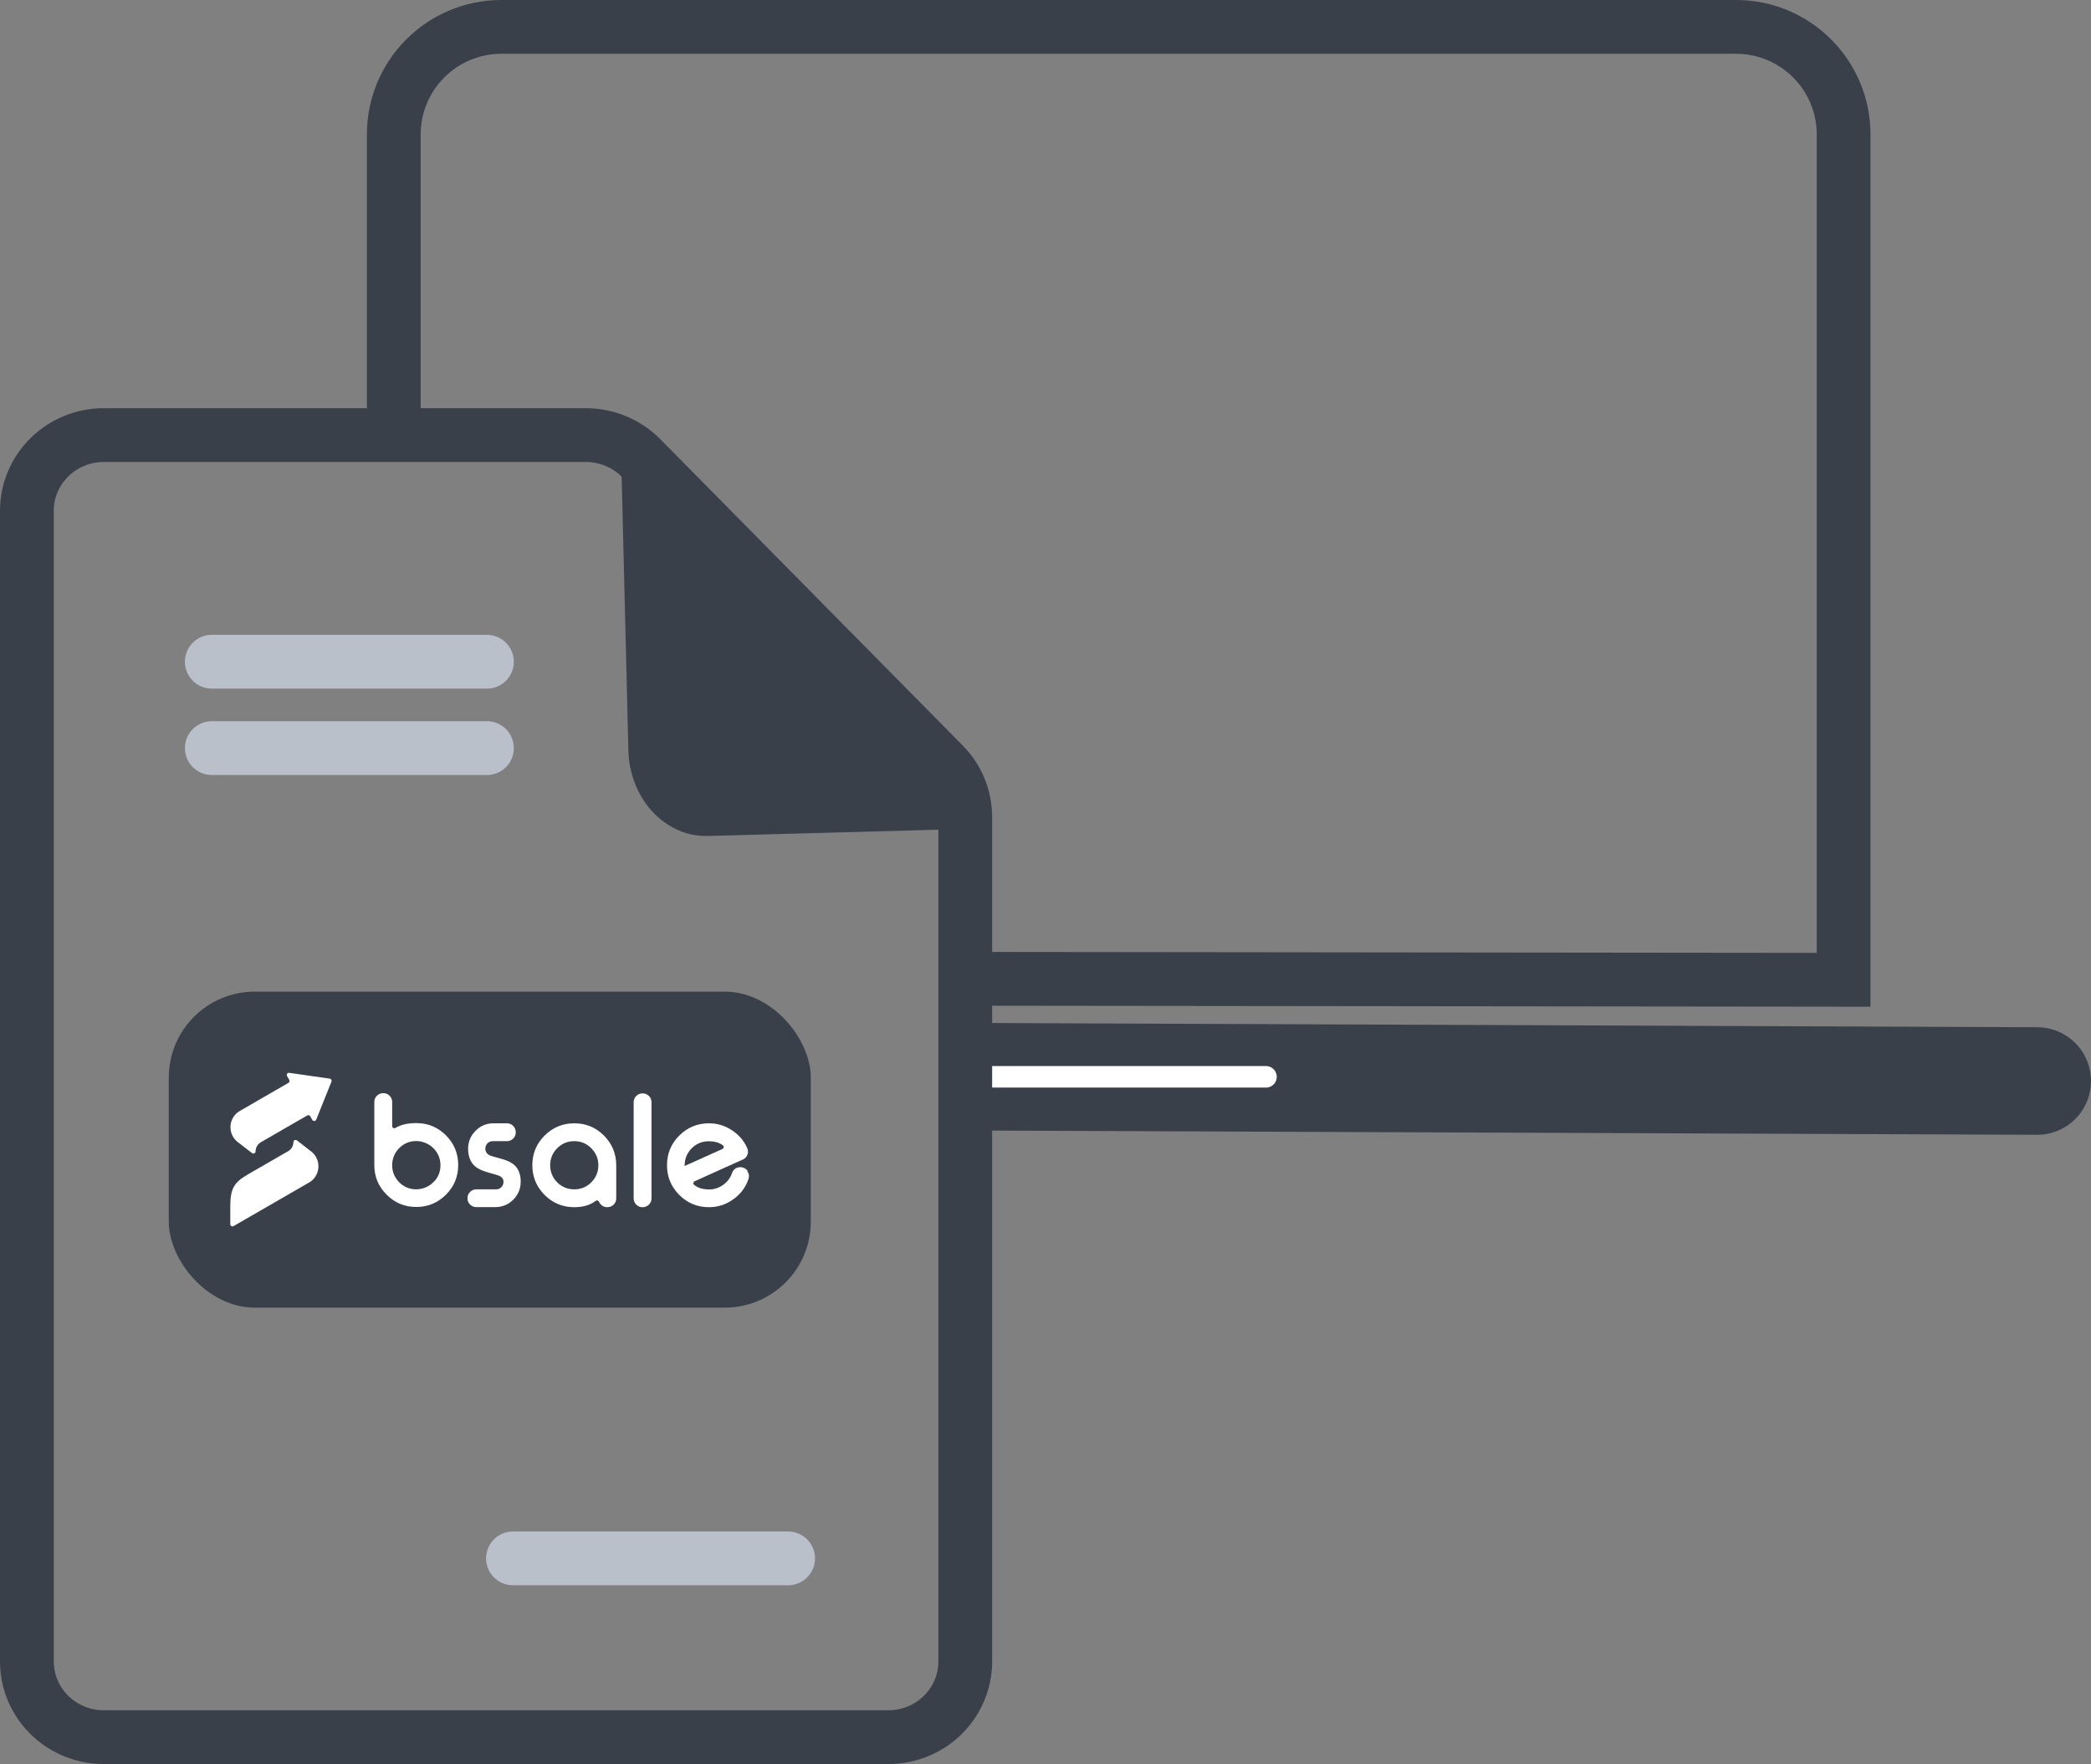
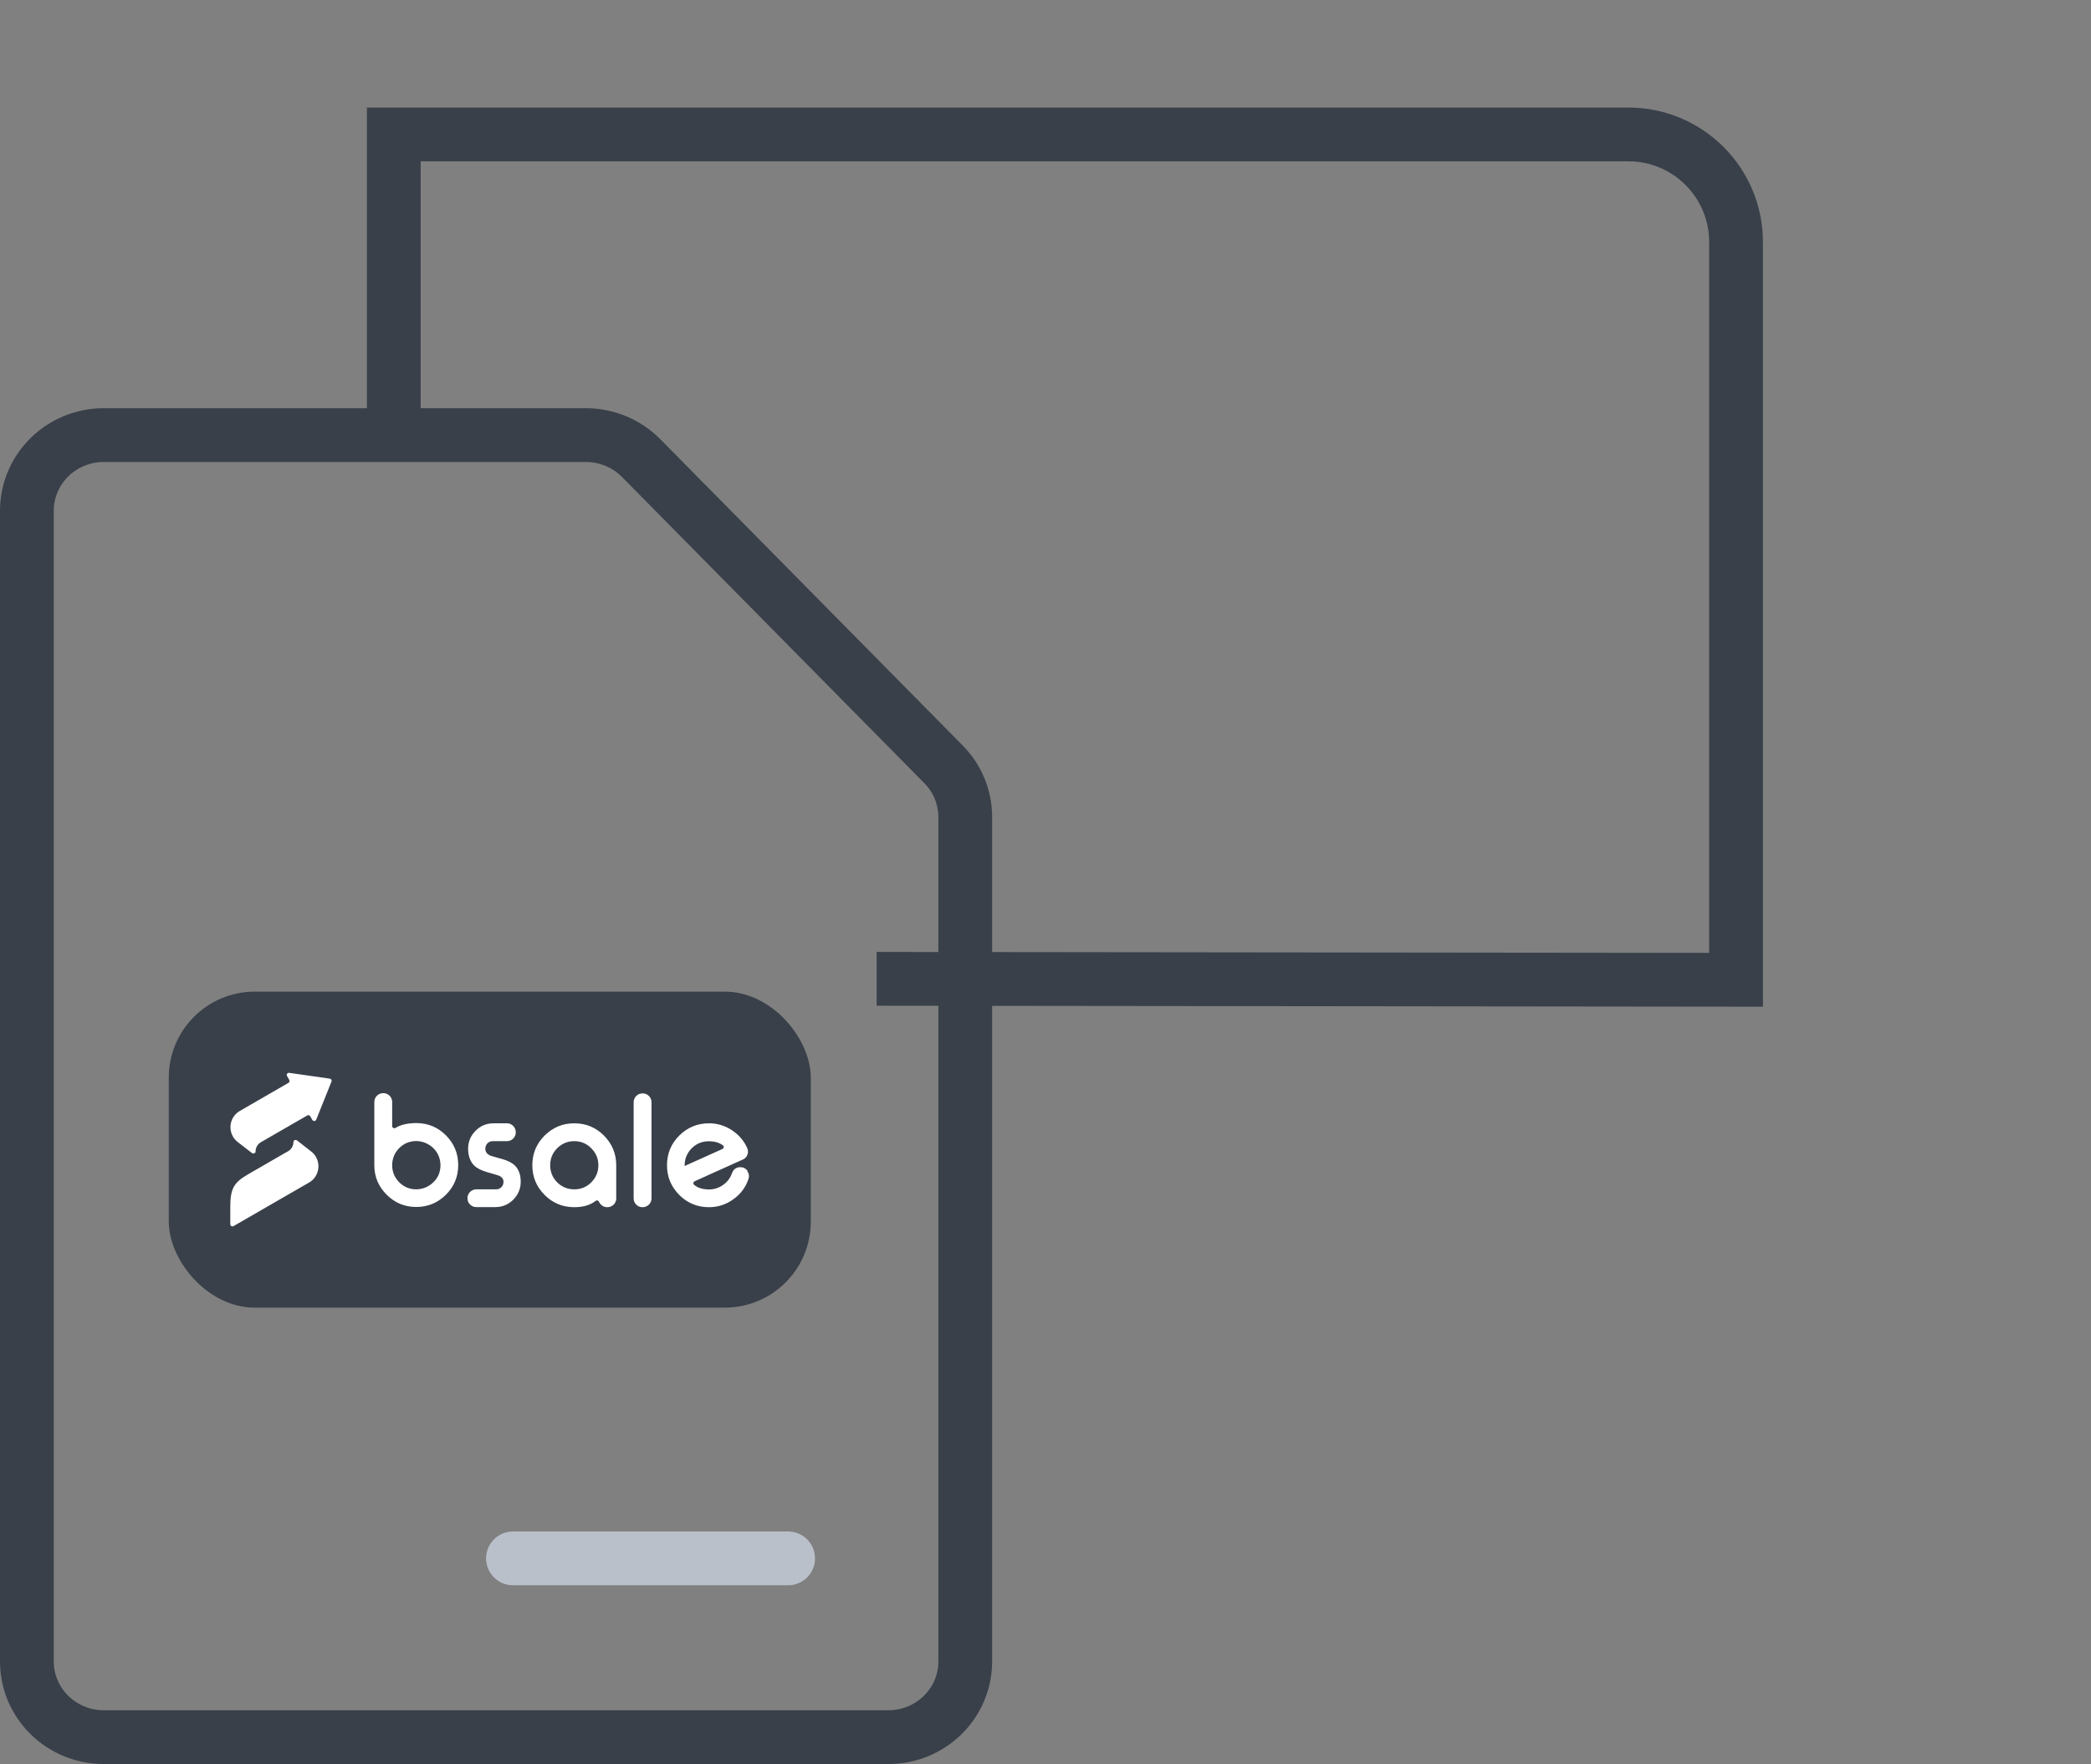
<svg xmlns="http://www.w3.org/2000/svg" id="Layer_2" viewBox="0 0 194.4 164">
  <rect x="0" y="0" width="194.4" height="164" fill="#808080" stroke="none" />
  <defs>
    <style>.cls-1,.cls-2,.cls-3,.cls-4,.cls-5{fill:none;}.cls-6{clip-path:url(#clippath);}.cls-7{fill:#fff;}.cls-8{fill:#39404a;}.cls-2,.cls-3,.cls-4,.cls-5{stroke-miterlimit:10;}.cls-2,.cls-4{stroke:#39404a;}.cls-2,.cls-5{stroke-width:5px;}.cls-9{clip-path:url(#clippath-1);}.cls-3{stroke:#fff;stroke-width:2px;}.cls-3,.cls-4,.cls-5{stroke-linecap:round;}.cls-4{stroke-width:10px;}.cls-5{stroke:#bac0ca;}</style>
    <clipPath id="clippath">
      <rect class="cls-1" x="21.41" y="99.74" width="48.24" height="14.27" />
    </clipPath>
    <clipPath id="clippath-1">
      <rect class="cls-1" x="21.41" y="99.74" width="48.24" height="14.27" />
    </clipPath>
  </defs>
  <g id="Layer_3">
    <g>
      <g>
-         <path class="cls-2" d="M36.61,40.5V12.5c0-5.52,4.48-10,10-10h114.79c5.52,0,10,4.48,10,10V91.09l-79.9-.09" />
-         <line class="cls-4" x1="92.5" y1="100.11" x2="189.4" y2="100.5" />
-         <line class="cls-3" x1="89.5" y1="100.11" x2="117.7" y2="100.11" />
+         <path class="cls-2" d="M36.61,40.5V12.5h114.79c5.52,0,10,4.48,10,10V91.09l-79.9-.09" />
      </g>
      <g>
        <path class="cls-2" d="M4.27,159.1c-1.1-1.24-1.77-2.86-1.77-4.64V47.49c0-3.89,3.2-7.04,7.15-7.04H54.47c1.93,0,3.78,.77,5.13,2.13l28.12,28.48c1.3,1.31,2.02,3.07,2.02,4.91v78.49c0,3.89-3.2,7.04-7.15,7.04H9.65c-2.14,0-4.07-.93-5.38-2.4Z" />
-         <path class="cls-8" d="M91.07,77.03l-25.25,.69c-3.98,.11-7.29-3.46-7.4-7.97l-.73-29.7" />
-         <line class="cls-5" x1="19.69" y1="61.52" x2="45.27" y2="61.52" />
-         <line class="cls-5" x1="19.69" y1="69.55" x2="45.27" y2="69.55" />
        <line class="cls-5" x1="47.69" y1="144.88" x2="73.27" y2="144.88" />
        <rect class="cls-8" x="15.69" y="92.19" width="59.69" height="29.38" rx="8" ry="8" />
        <g id="Ilustración_2">
          <g class="cls-6">
            <g class="cls-9">
              <path class="cls-7" d="M29,107.1h0l-.04-.03s-.05-.04-.07-.05l-1.28-1c-.13-.1-.33-.01-.33,.15,0,.35-.18,.68-.51,.87l-.22,.12c-.8,.46-2.5,1.44-3.48,2.01-1.3,.75-1.66,1.3-1.66,3.01v1.64c0,.15,.17,.25,.3,.17l7.02-4.05c.84-.48,1.12-1.55,.64-2.39-.1-.18-.23-.32-.37-.45m9.71-2.69c-.8,0-1.45,.15-1.94,.45-.13,.08-.31-.01-.31-.17v-2.24c0-.23-.08-.42-.24-.58-.16-.16-.35-.24-.58-.24h-.02c-.22,0-.41,.08-.58,.24-.16,.16-.24,.36-.24,.58v5.88c0,1.07,.39,1.99,1.15,2.74,.76,.76,1.67,1.14,2.75,1.14s1.99-.38,2.76-1.14c.76-.76,1.14-1.68,1.14-2.76s-.38-1.99-1.14-2.76c-.76-.76-1.68-1.14-2.76-1.14m1.73,5.35c-.48,.57-1.21,.87-1.95,.8-.53-.05-.98-.26-1.37-.65-.43-.44-.65-.97-.65-1.58s.22-1.15,.65-1.59c.38-.38,.84-.6,1.37-.65,.74-.07,1.47,.24,1.95,.8,.34,.41,.52,.89,.52,1.44s-.17,1.02-.51,1.43m-13.55-9.36c.06,.1,.02,.22-.07,.27l-4.52,2.61c-.84,.48-1.12,1.55-.64,2.39,.1,.18,.23,.32,.37,.45h0l.04,.03s.05,.04,.08,.06l1.28,.99c.13,.1,.33,.01,.33-.15,0-.35,.18-.68,.51-.87l4.3-2.48c.1-.06,.22-.02,.27,.07l.2,.35c.08,.14,.3,.13,.36-.03l1.42-3.54c.05-.12-.03-.25-.16-.27l-3.77-.54c-.17-.02-.29,.15-.2,.3l.2,.35Zm42.62,8.46c-.17-.23-.39-.35-.67-.35-.39,0-.65,.19-.79,.56-.15,.44-.42,.8-.81,1.08-.39,.28-.83,.43-1.31,.43-.59,0-1.06-.14-1.4-.43-.11-.09-.08-.27,.05-.33,.36-.17,1.03-.47,1.99-.9,1.03-.46,1.86-.84,2.49-1.12,.21-.09,.36-.25,.43-.46,.04-.09,.05-.19,.05-.28,0-.12-.03-.23-.08-.35-.31-.68-.78-1.22-1.42-1.64-.64-.42-1.35-.64-2.13-.64-1.07,0-1.99,.38-2.76,1.14-.76,.76-1.14,1.68-1.14,2.76s.38,1.99,1.14,2.76c.76,.76,1.68,1.14,2.76,1.14,.84,0,1.6-.25,2.27-.74,.67-.47,1.14-1.1,1.4-1.87,.04-.1,.05-.2,.05-.29,0-.16-.05-.31-.16-.45m-5.82-.53c0-.62,.22-1.15,.65-1.59,.44-.44,.97-.66,1.59-.66,.55,0,.99,.13,1.32,.38,.12,.09,.09,.28-.05,.34l-3.51,1.58v-.05Zm-3.9-6.7h-.02c-.22,0-.41,.08-.58,.24-.16,.16-.24,.36-.24,.58v8.94c0,.23,.08,.42,.24,.58,.16,.16,.35,.24,.58,.24h.02c.22,0,.41-.08,.58-.24,.16-.15,.24-.35,.24-.58v-8.94c0-.23-.08-.42-.24-.58-.16-.16-.35-.24-.58-.24m-13.11,6.09c-.66-.18-1.04-.29-1.13-.34-.26-.14-.39-.34-.39-.61,0-.19,.07-.36,.2-.5,.14-.14,.3-.2,.5-.2h1.31c.23,0,.42-.08,.58-.24,.16-.15,.24-.35,.24-.58h0c0-.24-.08-.43-.24-.6-.16-.16-.36-.24-.58-.24h-1.25c-.65,0-1.21,.23-1.67,.7-.46,.46-.69,1.02-.69,1.67s.19,1.18,.56,1.55c.26,.26,.66,.46,1.2,.62,.69,.19,1.07,.31,1.14,.34,.26,.13,.39,.31,.39,.56,0,.2-.07,.37-.2,.5-.14,.14-.3,.2-.5,.2h-1.83c-.22,0-.41,.08-.58,.24-.16,.16-.24,.36-.24,.58h0c0,.24,.08,.44,.24,.59,.16,.16,.35,.24,.58,.24h1.77c.65,0,1.21-.23,1.67-.69,.46-.47,.69-1.02,.69-1.67s-.19-1.17-.56-1.52c-.26-.25-.66-.45-1.2-.6m6.74-3.31c-1.07,0-1.99,.38-2.76,1.14-.76,.76-1.14,1.68-1.14,2.76s.38,1.99,1.14,2.76c.76,.76,1.68,1.14,2.76,1.14,.83,0,1.5-.2,1.99-.59,.11-.08,.26-.04,.31,.09,.04,.1,.1,.18,.18,.26,.16,.16,.35,.24,.58,.24h.02c.22,0,.41-.08,.58-.24,.16-.15,.24-.35,.24-.58v-3.08c0-1.07-.38-1.99-1.14-2.76-.76-.76-1.68-1.14-2.76-1.14m1.58,5.49c-.43,.43-.96,.65-1.58,.65s-1.15-.22-1.59-.65c-.43-.44-.65-.97-.65-1.59s.22-1.15,.65-1.58c.44-.44,.97-.66,1.59-.66s1.15,.22,1.58,.66c.44,.44,.66,.97,.66,1.58s-.22,1.15-.66,1.59" />
            </g>
          </g>
        </g>
      </g>
    </g>
  </g>
</svg>